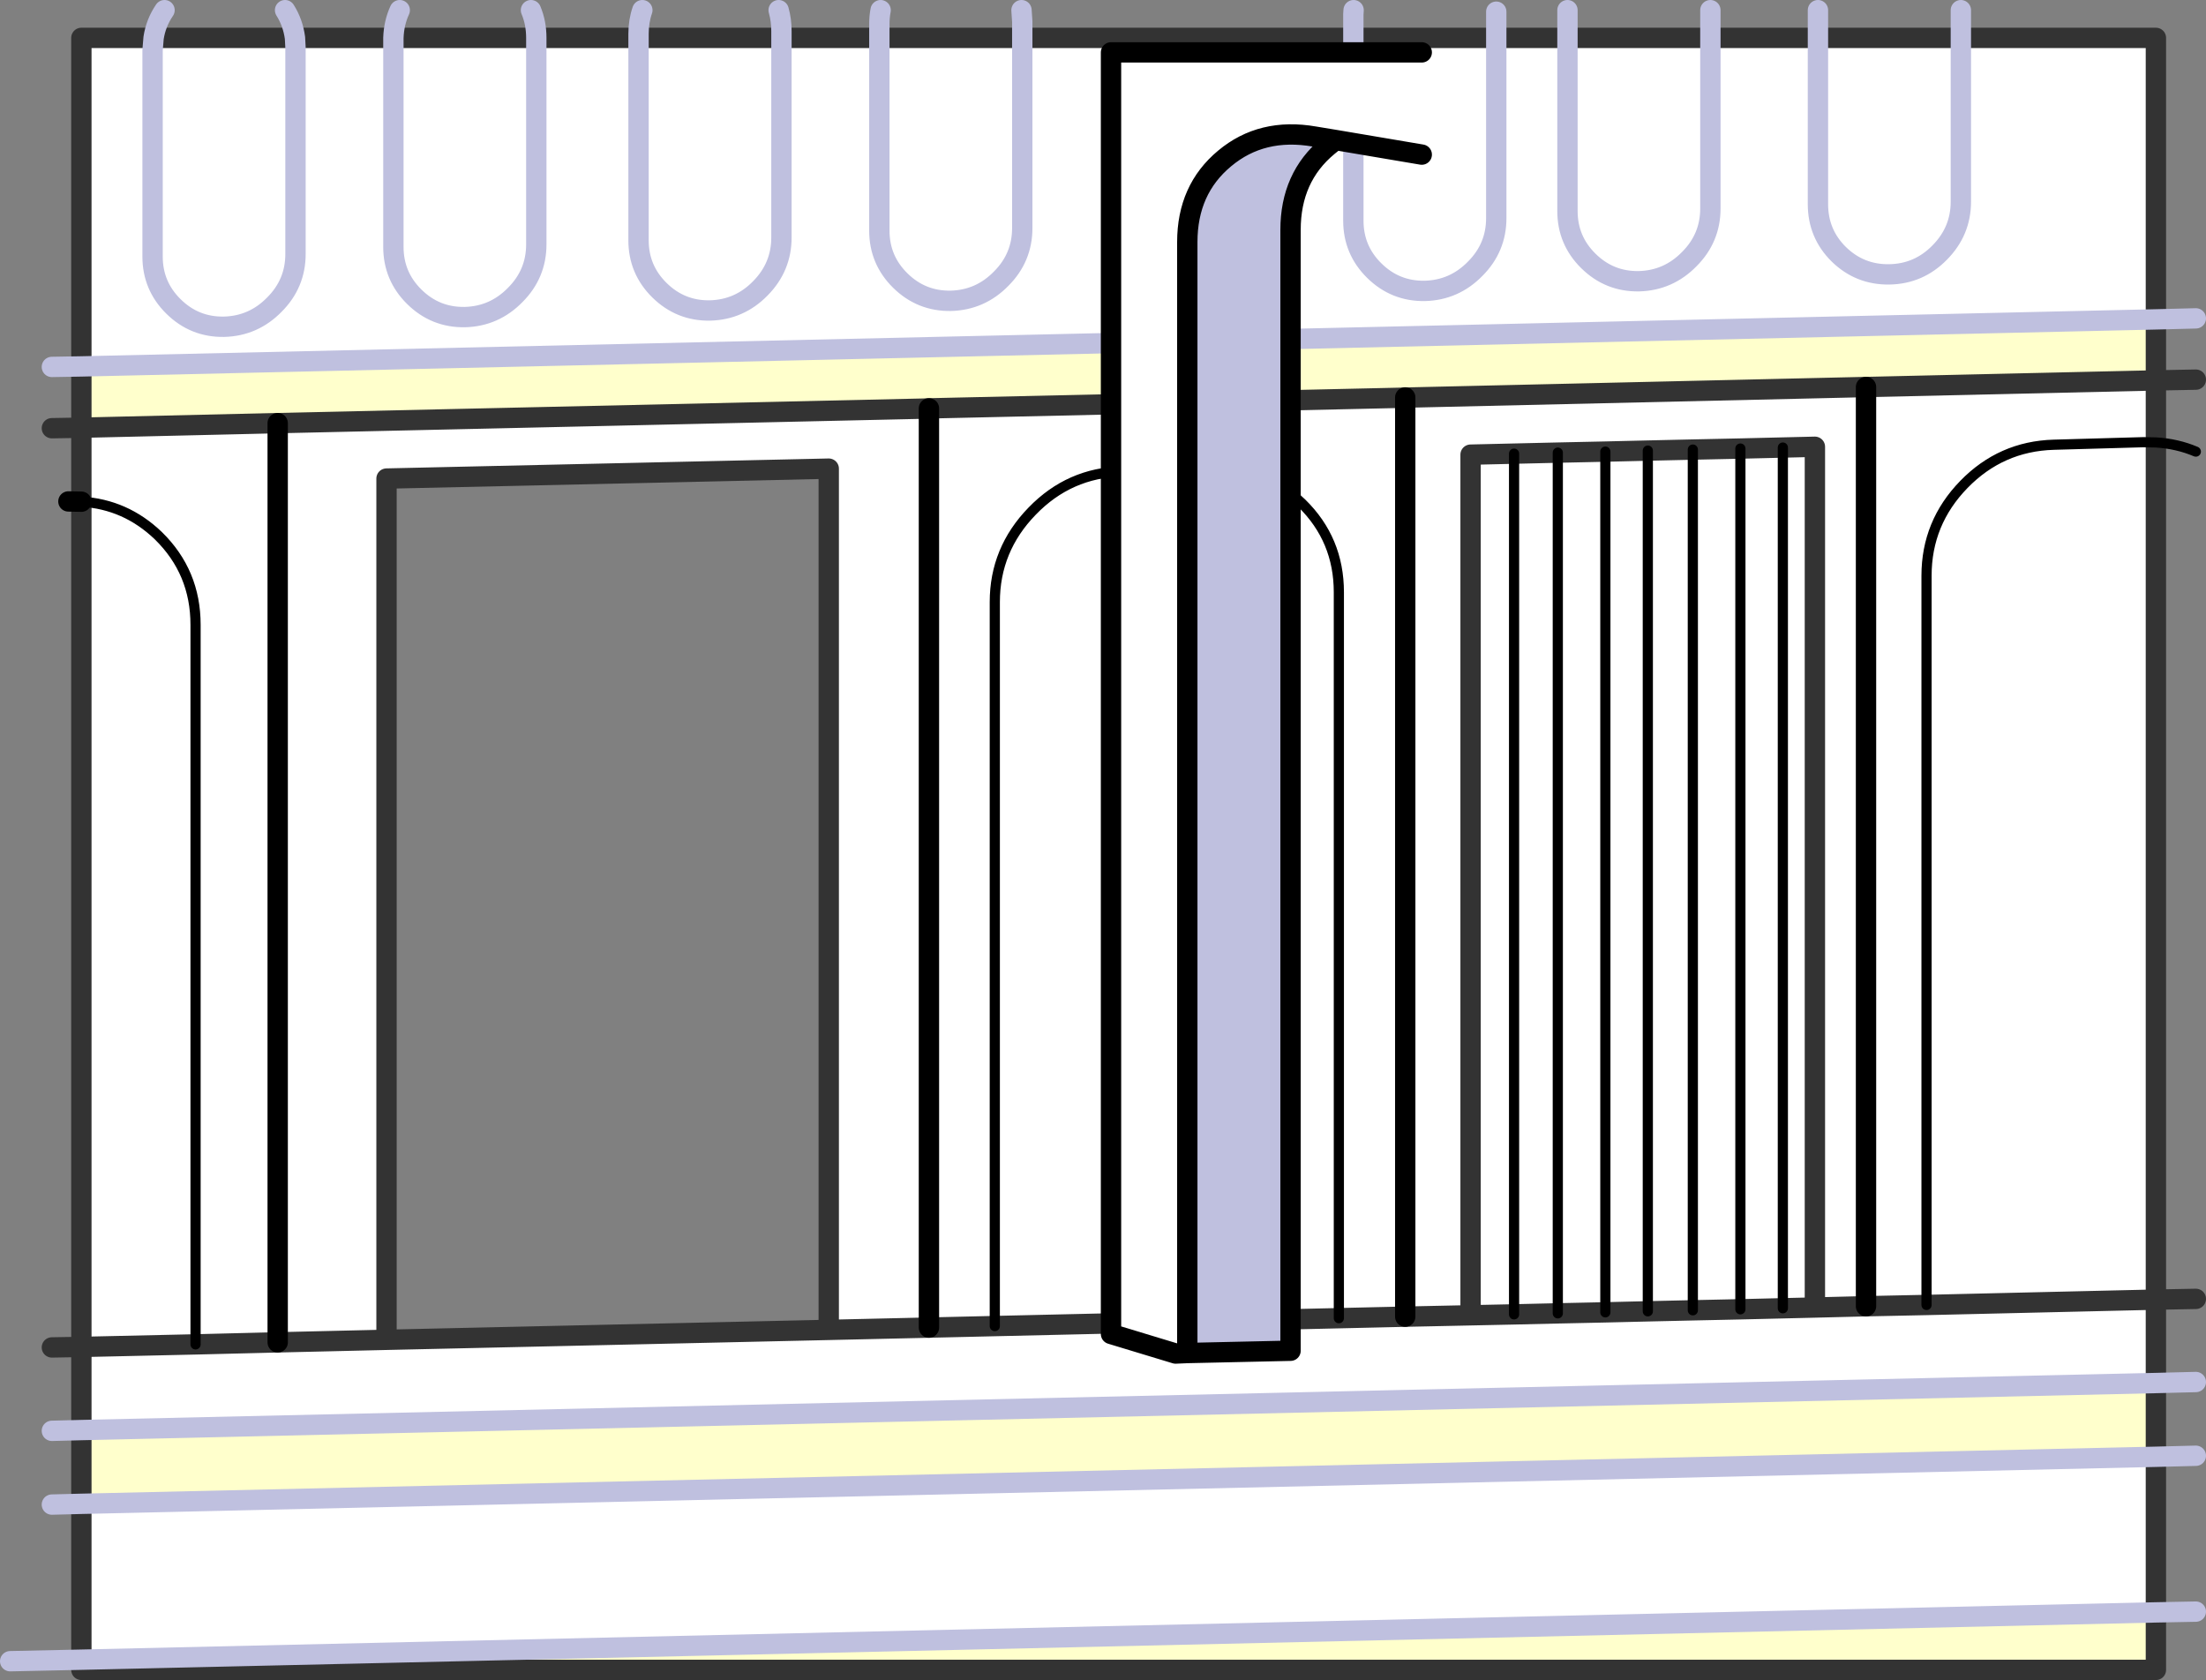
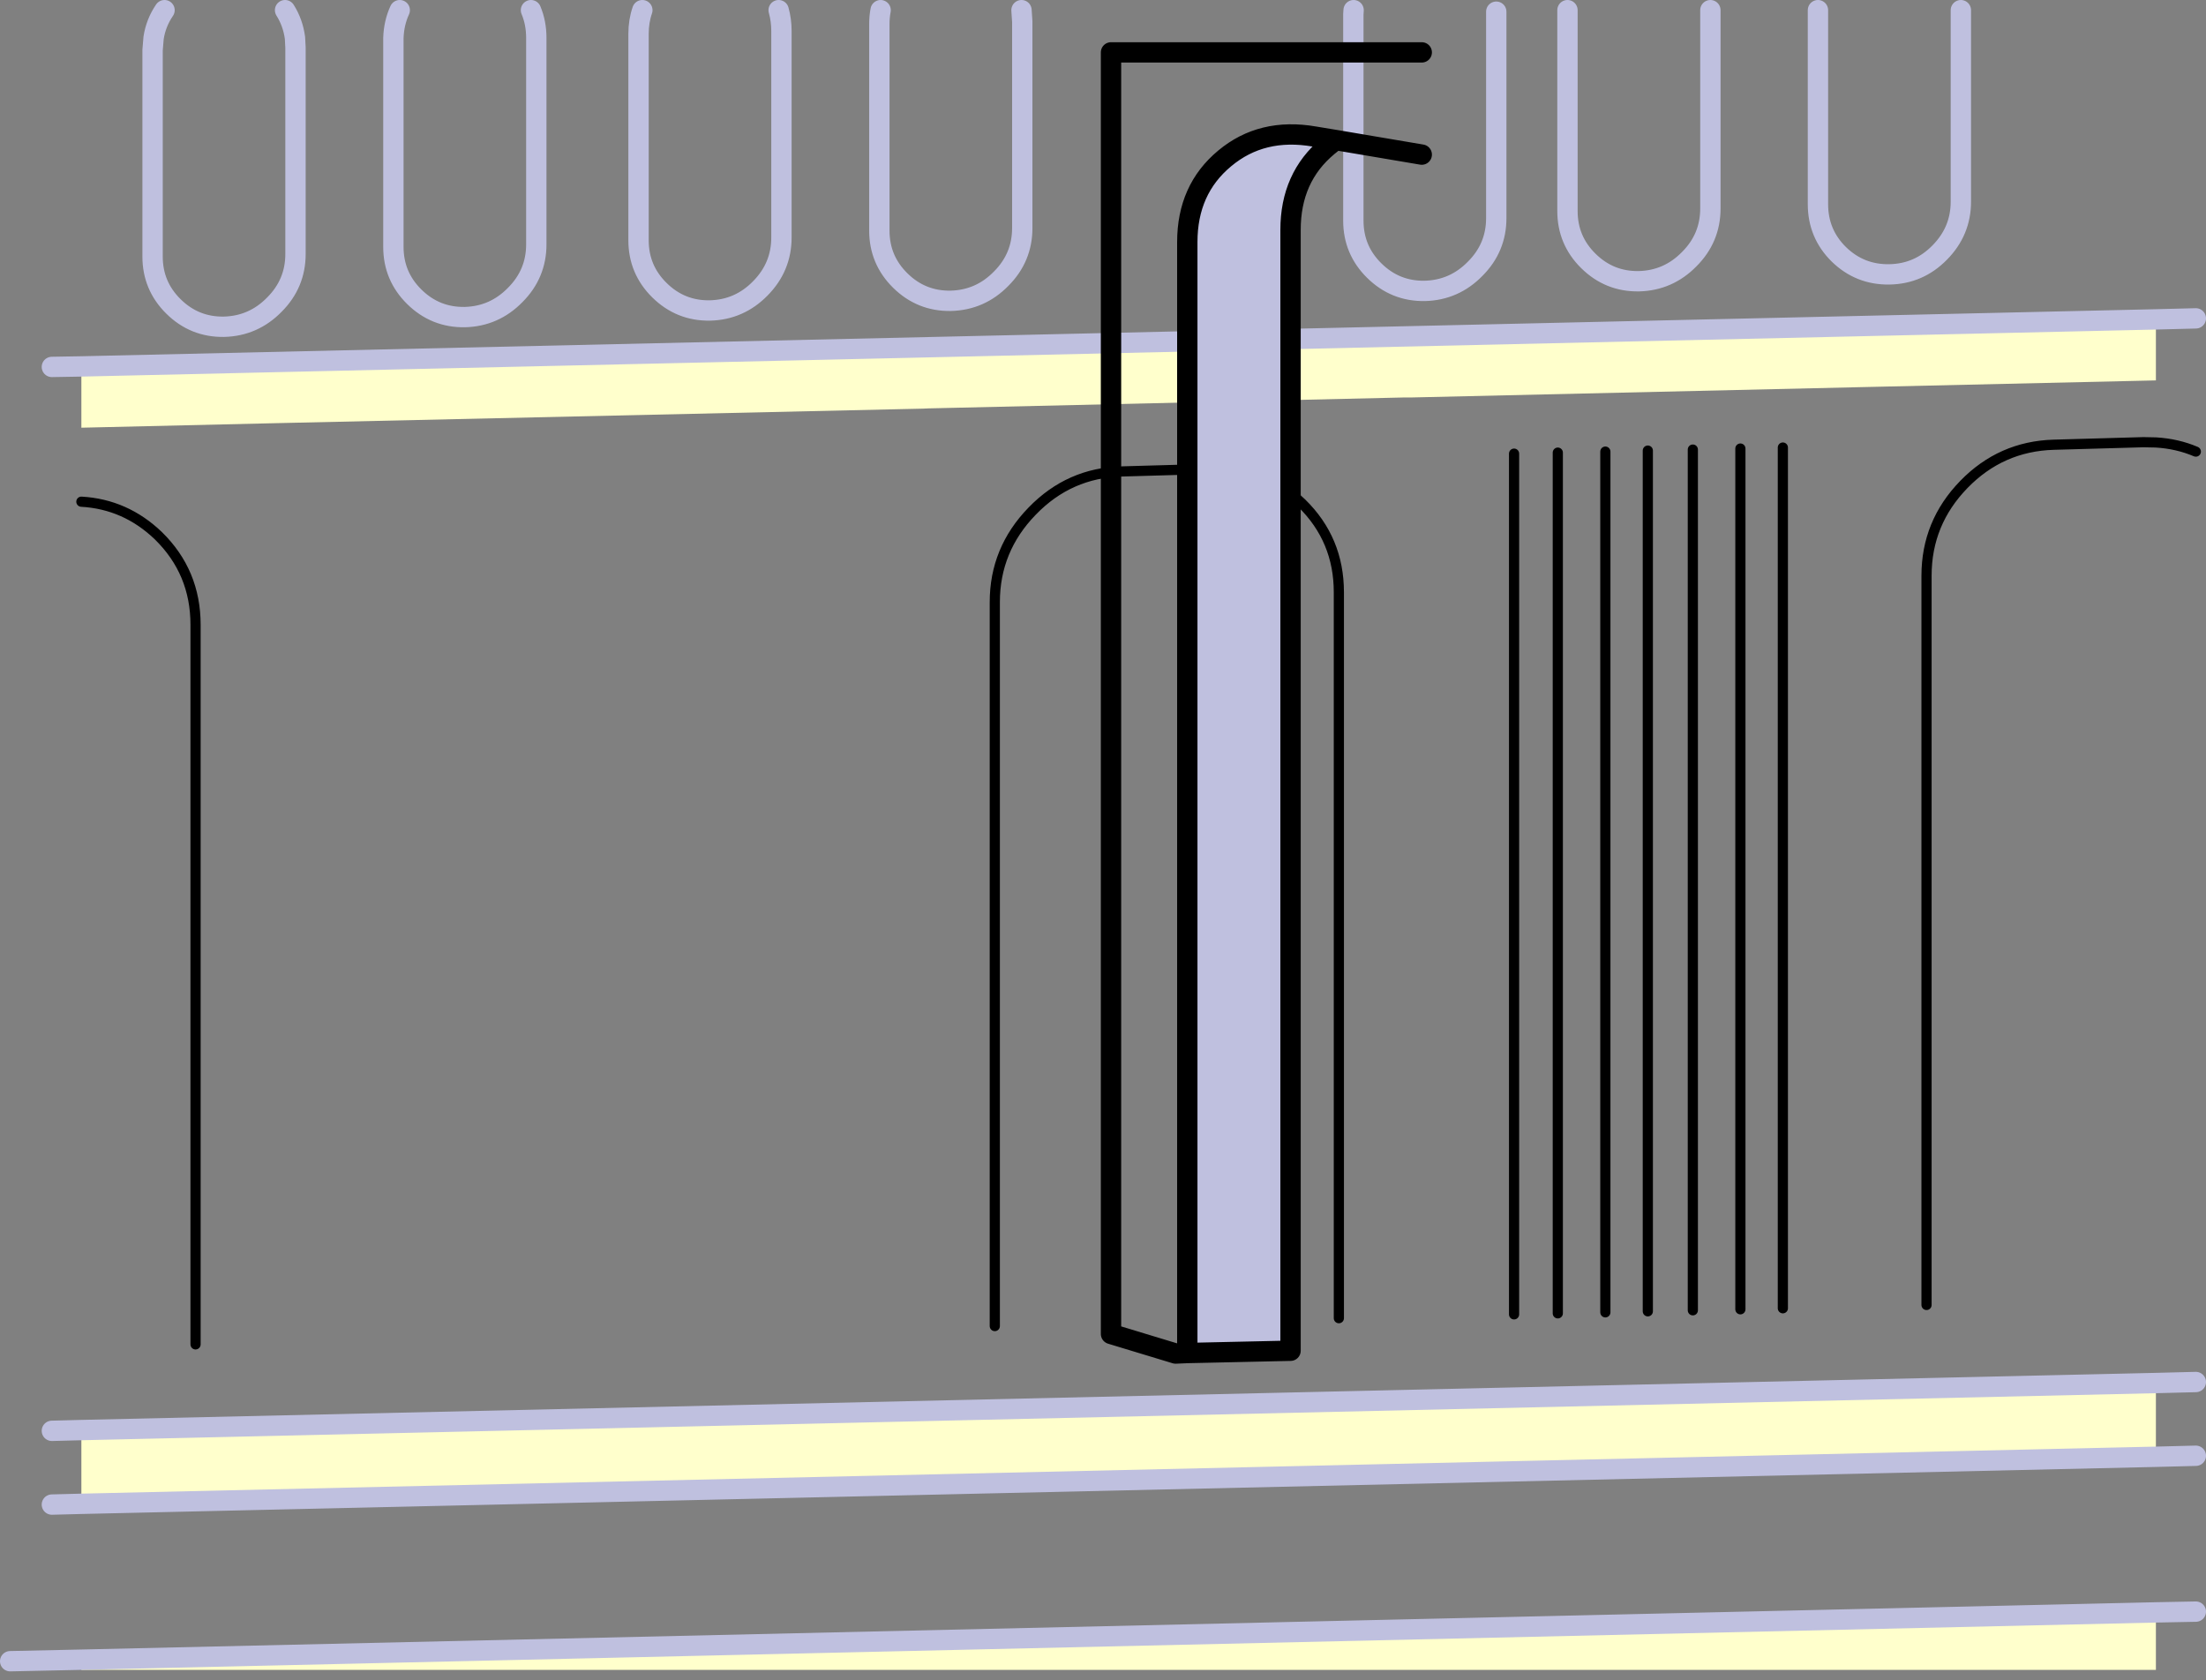
<svg xmlns="http://www.w3.org/2000/svg" height="330.35px" width="433.75px">
  <rect width="100%" height="100%" fill="#808080" stroke="none" />
  <g transform="matrix(1.0, 0.0, 0.0, 1.0, 21.65, 13.45)">
-     <path d="M36.35 -6.0 L36.45 -4.1 36.45 36.5 Q36.45 42.3 32.3 46.45 28.2 50.65 22.4 50.8 16.6 50.9 12.45 46.8 8.35 42.75 8.35 37.0 L8.35 -3.6 8.55 -6.0 8.35 -3.6 8.35 37.0 Q8.35 42.75 12.45 46.8 16.6 50.9 22.4 50.8 28.2 50.65 32.3 46.45 36.45 42.3 36.45 36.5 L36.45 -4.1 36.35 -6.0 55.7 -6.0 55.7 -5.5 55.7 35.1 Q55.7 40.85 59.8 44.9 63.95 49.0 69.75 48.9 75.55 48.75 79.65 44.55 83.8 40.4 83.8 34.6 L83.8 -6.0 83.8 34.6 Q83.8 40.4 79.65 44.55 75.55 48.75 69.75 48.9 63.95 49.0 59.8 44.9 55.7 40.85 55.7 35.1 L55.7 -5.5 55.7 -6.0 83.8 -6.0 103.9 -6.0 132.0 -6.0 151.25 -6.0 179.35 -6.0 244.45 -6.0 272.55 -6.0 286.55 -6.0 314.65 -6.0 335.8 -6.0 363.9 -6.0 402.25 -6.0 402.25 49.35 -5.65 58.6 -5.65 -6.0 8.55 -6.0 36.35 -6.0 M103.9 -6.0 L103.9 33.8 Q103.9 39.55 108.0 43.6 112.15 47.7 117.95 47.6 123.75 47.45 127.85 43.25 132.0 39.05 132.0 33.25 L132.0 -6.0 132.0 33.25 Q132.0 39.05 127.85 43.25 123.75 47.45 117.95 47.6 112.15 47.7 108.0 43.6 103.9 39.55 103.9 33.8 L103.9 -6.0 M244.45 -6.0 L244.45 29.95 Q244.45 35.7 248.55 39.75 252.7 43.85 258.5 43.75 264.3 43.6 268.4 39.4 272.55 35.25 272.55 29.45 L272.55 -6.0 272.55 29.45 Q272.55 35.25 268.4 39.4 264.3 43.6 258.5 43.75 252.7 43.85 248.55 39.75 244.45 35.7 244.45 29.95 L244.45 -6.0 M151.25 -6.0 L151.25 31.9 Q151.25 37.65 155.35 41.7 159.5 45.8 165.3 45.7 171.1 45.55 175.2 41.35 179.35 37.2 179.35 31.4 L179.35 -6.0 179.35 31.4 Q179.35 37.2 175.2 41.35 171.1 45.55 165.3 45.7 159.5 45.8 155.35 41.7 151.25 37.65 151.25 31.9 L151.25 -6.0 M363.9 -6.0 L363.9 26.2 Q363.9 32.0 359.75 36.2 355.65 40.4 349.85 40.5 344.05 40.6 339.9 36.55 335.8 32.5 335.8 26.7 L335.8 -6.0 335.8 26.7 Q335.8 32.5 339.9 36.55 344.05 40.6 349.85 40.5 355.65 40.4 359.75 36.2 363.9 32.0 363.9 26.2 L363.9 -6.0 M286.55 -6.0 L286.55 28.05 Q286.55 33.8 290.65 37.85 294.8 41.95 300.6 41.85 306.4 41.7 310.5 37.5 314.65 33.35 314.65 27.55 L314.65 -6.0 314.65 27.55 Q314.65 33.35 310.5 37.5 306.4 41.7 300.6 41.85 294.8 41.95 290.65 37.85 286.55 33.8 286.55 28.05 L286.55 -6.0 M328.9 74.55 L335.2 74.4 335.2 243.65 328.9 243.8 335.2 243.65 335.2 74.4 328.9 74.55 328.9 243.8 328.9 74.55 320.55 74.75 328.9 74.55 M141.3 248.05 L161.0 247.6 173.95 247.3 241.6 245.75 254.65 245.45 276.05 245.0 284.65 244.8 294.0 244.6 302.35 244.4 311.2 244.2 320.55 244.0 328.9 243.8 320.55 244.0 311.2 244.2 302.35 244.4 294.0 244.6 284.65 244.8 276.05 245.0 254.65 245.45 241.6 245.75 173.95 247.3 161.0 247.6 141.3 248.05 141.3 78.7 54.35 80.65 54.35 250.0 141.3 248.05 M-5.65 251.4 L16.8 250.9 32.95 250.5 54.35 250.0 32.95 250.5 16.8 250.9 -5.65 251.4 -5.65 85.2 Q3.05 85.7 9.5 91.9 16.8 99.05 16.8 109.4 L16.8 250.9 16.8 109.4 Q16.8 99.05 9.5 91.9 3.05 85.7 -5.65 85.2 L-5.65 70.65 32.95 69.75 159.9 66.9 161.0 66.85 254.65 64.7 256.1 64.7 345.25 62.65 402.25 61.35 402.25 73.55 399.8 73.5 382.15 74.0 Q371.8 74.3 364.5 81.8 357.15 89.35 357.15 99.75 L357.15 243.15 357.15 99.75 Q357.15 89.35 364.5 81.8 371.8 74.3 382.15 74.0 L399.8 73.5 402.25 73.55 402.25 242.1 402.25 258.5 -5.65 267.75 -5.65 251.4 M335.2 243.65 L345.25 243.4 357.15 243.15 402.25 242.1 357.15 243.15 345.25 243.4 335.2 243.65 M345.25 243.4 L345.25 62.65 345.25 243.4 M402.25 303.6 L-5.65 312.9 -5.65 282.25 402.25 273.0 402.25 303.6 M256.1 64.7 L254.65 64.75 256.1 64.7 M267.5 243.55 L267.5 75.95 276.05 75.75 267.5 75.95 267.5 243.55 M254.65 245.45 L254.65 64.75 254.65 64.7 254.65 64.75 254.65 245.45 M294.0 75.35 L302.35 75.15 294.0 75.35 294.0 244.6 294.0 75.35 284.65 75.55 294.0 75.35 M284.65 244.8 L284.65 75.55 284.65 244.8 M311.2 74.95 L320.55 74.75 311.2 74.95 311.2 244.2 311.2 74.95 302.35 75.15 311.2 74.95 M302.35 244.4 L302.35 75.15 302.35 244.4 M276.05 75.75 L284.65 75.55 276.05 75.75 276.05 245.0 276.05 75.75 M241.6 245.75 L241.6 103.0 Q241.6 92.65 234.3 85.5 226.95 78.4 216.6 78.75 L198.95 79.25 Q188.6 79.5 181.3 87.05 173.95 94.6 173.95 104.95 L173.95 247.3 173.95 104.95 Q173.95 94.6 181.3 87.05 188.6 79.5 198.95 79.25 L216.6 78.75 Q226.95 78.4 234.3 85.5 241.6 92.65 241.6 103.0 L241.6 245.75 M254.65 64.75 L161.0 66.85 159.9 66.9 161.0 66.85 254.65 64.75 M320.55 74.75 L320.55 244.0 320.55 74.75 M161.0 247.6 L161.0 66.85 161.0 247.6 M32.95 69.75 L32.95 250.5 32.95 69.75" fill="#ffffff" fill-rule="evenodd" stroke="none" />
    <path d="M-5.65 267.75 L402.25 258.5 402.25 273.0 -5.65 282.25 -5.65 267.75 M402.25 61.35 L345.25 62.65 256.1 64.7 254.65 64.7 161.0 66.85 159.9 66.9 32.95 69.75 -5.65 70.65 -5.65 58.6 402.25 49.35 402.25 61.35 M402.25 303.6 L402.25 314.9 -5.65 314.9 -5.65 312.9 402.25 303.6" fill="#ffffcc" fill-rule="evenodd" stroke="none" />
-     <path d="M36.35 -6.0 L8.55 -6.0 -5.65 -6.0 -5.65 58.6 -5.65 70.65 32.95 69.75 159.9 66.9 161.0 66.85 254.65 64.75 256.1 64.7 345.25 62.65 402.25 61.35 402.25 49.35 402.25 -6.0 363.9 -6.0 335.8 -6.0 314.65 -6.0 286.55 -6.0 272.55 -6.0 244.45 -6.0 179.35 -6.0 151.25 -6.0 132.0 -6.0 103.9 -6.0 83.8 -6.0 55.7 -6.0 36.35 -6.0 M328.9 243.8 L335.2 243.65 335.2 74.4 328.9 74.55 320.55 74.75 311.2 74.95 302.35 75.15 294.0 75.35 284.65 75.55 276.05 75.75 267.5 75.95 267.5 243.55 M328.9 243.8 L320.55 244.0 311.2 244.2 302.35 244.4 294.0 244.6 284.65 244.8 276.05 245.0 254.65 245.45 241.6 245.75 173.95 247.3 161.0 247.6 141.3 248.05 54.35 250.0 32.95 250.5 16.8 250.9 -5.65 251.4 -5.65 267.75 -5.65 282.25 -5.65 312.9 -5.65 314.9 402.25 314.9 402.25 303.6 402.25 273.0 402.25 258.5 402.25 242.1 357.15 243.15 345.25 243.4 335.2 243.65 M402.25 73.55 L402.25 61.35 410.1 61.2 M410.1 241.95 L402.25 242.1 402.25 73.55 M141.3 248.05 L141.3 78.7 54.35 80.65 54.35 250.0 M-5.65 85.2 L-5.65 70.65 -11.45 70.75 M-5.65 251.4 L-11.45 251.5 M-5.65 85.2 L-5.65 251.4" fill="none" stroke="#333333" stroke-linecap="round" stroke-linejoin="round" stroke-width="4.0" />
    <path d="M8.55 -6.0 L8.35 -3.6 8.35 37.0 Q8.35 42.75 12.45 46.8 16.6 50.9 22.4 50.8 28.2 50.65 32.3 46.45 36.45 42.3 36.45 36.5 L36.45 -4.1 36.35 -6.0 Q35.95 -9.0 34.4 -11.45 M8.55 -6.0 Q9.0 -8.95 10.7 -11.45 M55.7 -6.0 L55.7 -5.5 55.7 35.1 Q55.7 40.85 59.8 44.9 63.95 49.0 69.75 48.9 75.55 48.75 79.65 44.55 83.8 40.4 83.8 34.6 L83.8 -6.0 Q83.8 -8.95 82.75 -11.45 M55.7 -6.0 Q55.8 -8.95 56.95 -11.45 M104.65 -11.45 Q103.9 -9.3 103.9 -6.8 L103.9 -6.0 103.9 33.8 Q103.9 39.55 108.0 43.6 112.15 47.7 117.95 47.6 123.75 47.45 127.85 43.25 132.0 39.05 132.0 33.25 L132.0 -6.0 132.0 -7.35 Q132.0 -9.5 131.45 -11.45 M151.5 -11.45 Q151.25 -10.15 151.25 -8.7 L151.25 -6.0 151.25 31.9 Q151.25 37.65 155.35 41.7 159.5 45.8 165.3 45.7 171.1 45.55 175.2 41.35 179.35 37.2 179.35 31.4 L179.35 -6.0 179.35 -9.2 179.2 -11.45 M244.5 -11.45 L244.45 -10.65 244.45 -6.0 244.45 29.95 Q244.45 35.7 248.55 39.75 252.7 43.85 258.5 43.75 264.3 43.6 268.4 39.4 272.55 35.25 272.55 29.45 L272.55 -6.0 272.55 -11.15 M286.55 -11.45 L286.55 -6.0 286.55 28.05 Q286.55 33.8 290.65 37.85 294.8 41.95 300.6 41.85 306.4 41.7 310.5 37.5 314.65 33.35 314.65 27.55 L314.65 -6.0 314.65 -11.45 M363.9 -6.0 L363.9 -11.45 M402.25 49.35 L410.1 49.15 M335.8 -11.45 L335.8 -6.0 335.8 26.7 Q335.8 32.5 339.9 36.55 344.05 40.6 349.85 40.5 355.65 40.4 359.75 36.2 363.9 32.0 363.9 26.2 L363.9 -6.0 M-5.65 267.75 L402.25 258.5 410.1 258.3 M402.25 49.35 L-5.65 58.6 -11.45 58.7 M402.25 303.6 L-5.65 312.9 -19.65 313.2 M-5.65 282.25 L-11.45 282.4 M410.1 272.8 L402.25 273.0 -5.65 282.25 M402.25 303.6 L410.1 303.45 M-5.65 267.75 L-11.45 267.9" fill="none" stroke="#bfc0df" stroke-linecap="round" stroke-linejoin="round" stroke-width="4.0" />
-     <path d="M345.25 62.65 L345.25 243.4 M254.65 64.7 L254.65 64.75 254.65 245.45 M32.95 250.5 L32.95 69.75 M161.0 66.85 L161.0 247.6 M-8.2 85.15 L-5.65 85.2" fill="none" stroke="#000000" stroke-linecap="round" stroke-linejoin="round" stroke-width="4.0" />
    <path d="M328.9 74.55 L328.9 243.8 M357.15 243.15 L357.15 99.75 Q357.15 89.35 364.5 81.8 371.8 74.3 382.15 74.0 L399.8 73.5 402.25 73.55 Q406.45 73.8 410.1 75.35 M294.0 75.35 L294.0 244.6 M284.65 75.55 L284.65 244.8 M311.2 74.95 L311.2 244.2 M302.35 75.15 L302.35 244.4 M276.05 75.75 L276.05 245.0 M173.95 247.3 L173.95 104.95 Q173.95 94.6 181.3 87.05 188.6 79.5 198.95 79.25 L216.6 78.75 Q226.95 78.4 234.3 85.5 241.6 92.65 241.6 103.0 L241.6 245.75 M-5.65 85.2 Q3.05 85.7 9.5 91.9 16.8 99.05 16.8 109.4 L16.8 250.9 M320.55 244.0 L320.55 74.75" fill="none" stroke="#000000" stroke-linecap="round" stroke-linejoin="round" stroke-width="2.0" />
-     <path d="M211.8 252.6 L209.5 252.7 196.8 248.85 196.8 -3.15 257.9 -3.15 257.9 16.95 241.05 14.1 236.8 13.4 Q226.45 11.6 219.15 17.7 211.8 23.8 211.8 34.15 L211.8 252.6" fill="#ffffff" fill-rule="evenodd" stroke="none" />
    <path d="M211.8 252.6 L211.8 34.15 Q211.8 23.8 219.15 17.7 226.45 11.6 236.8 13.4 L241.05 14.1 Q240.2 14.65 239.45 15.3 232.1 21.4 232.1 31.75 L232.1 252.15 211.8 252.6" fill="#bfc0df" fill-rule="evenodd" stroke="none" />
    <path d="M257.9 -3.15 L196.8 -3.15 196.8 248.85 209.5 252.7 211.8 252.6 211.8 34.15 Q211.8 23.8 219.15 17.7 226.45 11.6 236.8 13.4 L241.05 14.1 257.9 16.95 M211.8 252.6 L232.1 252.15 232.1 31.75 Q232.1 21.4 239.45 15.3 240.2 14.65 241.05 14.1" fill="none" stroke="#000000" stroke-linecap="round" stroke-linejoin="round" stroke-width="4.0" />
  </g>
</svg>